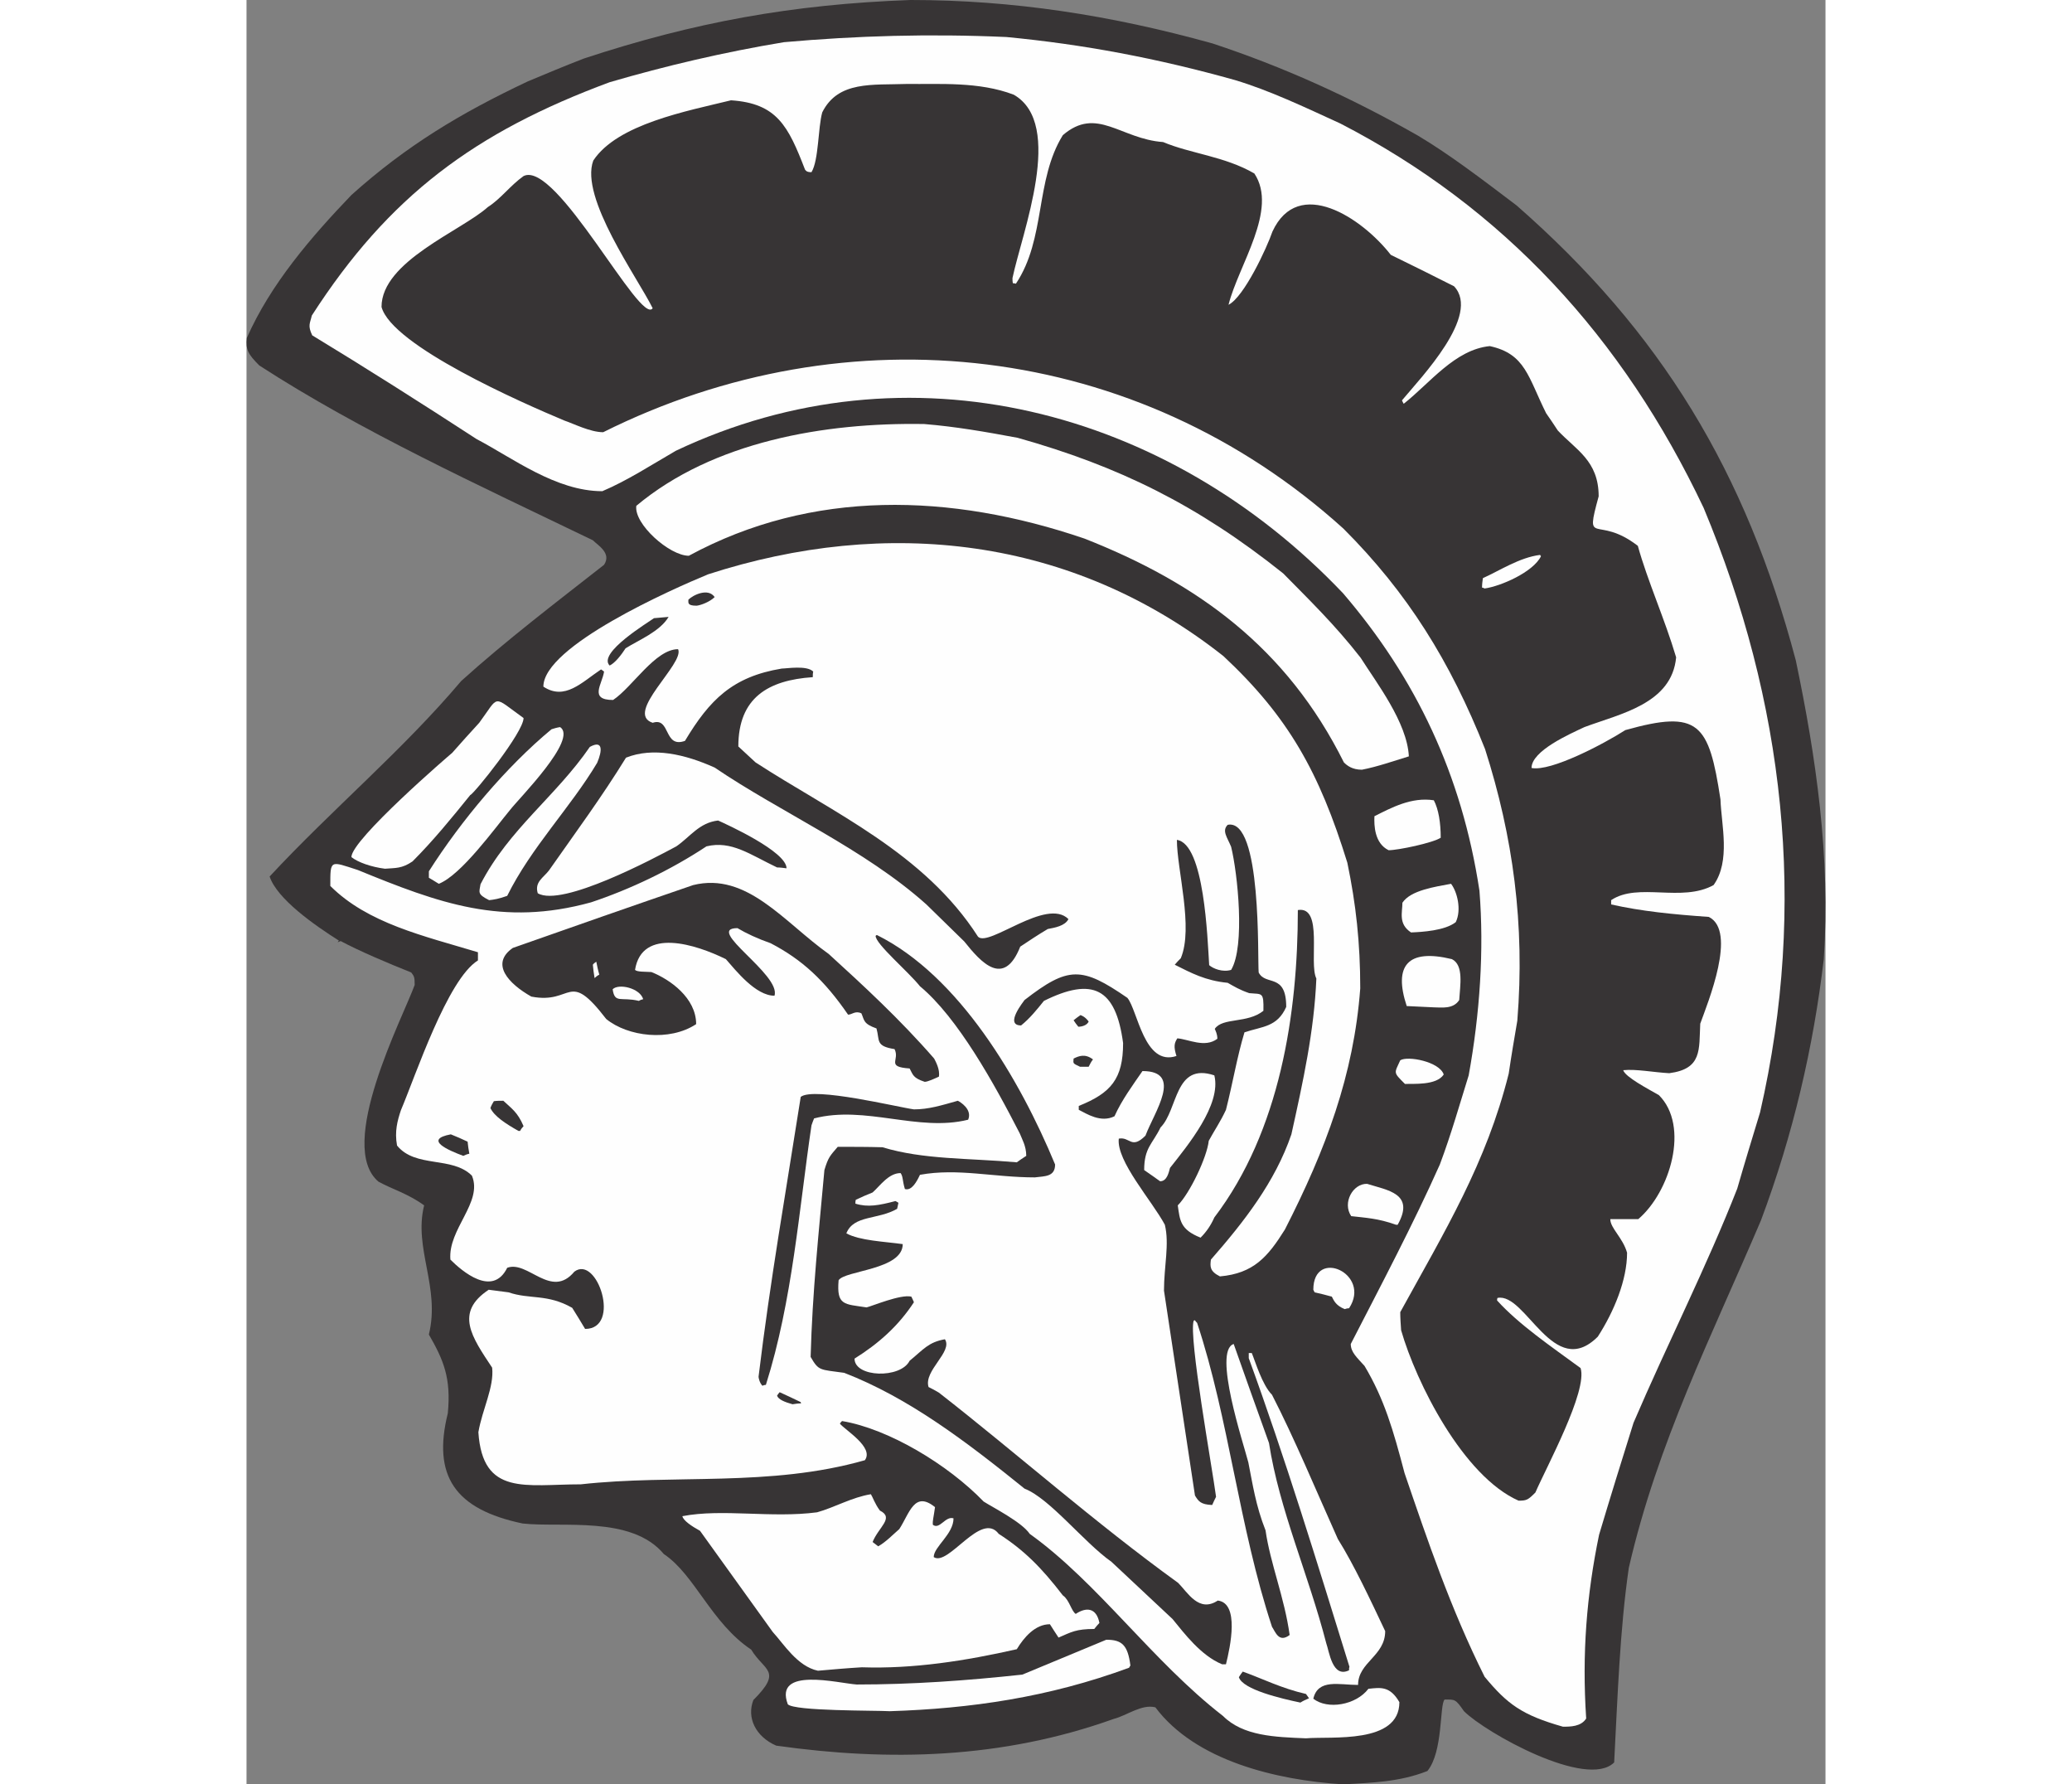
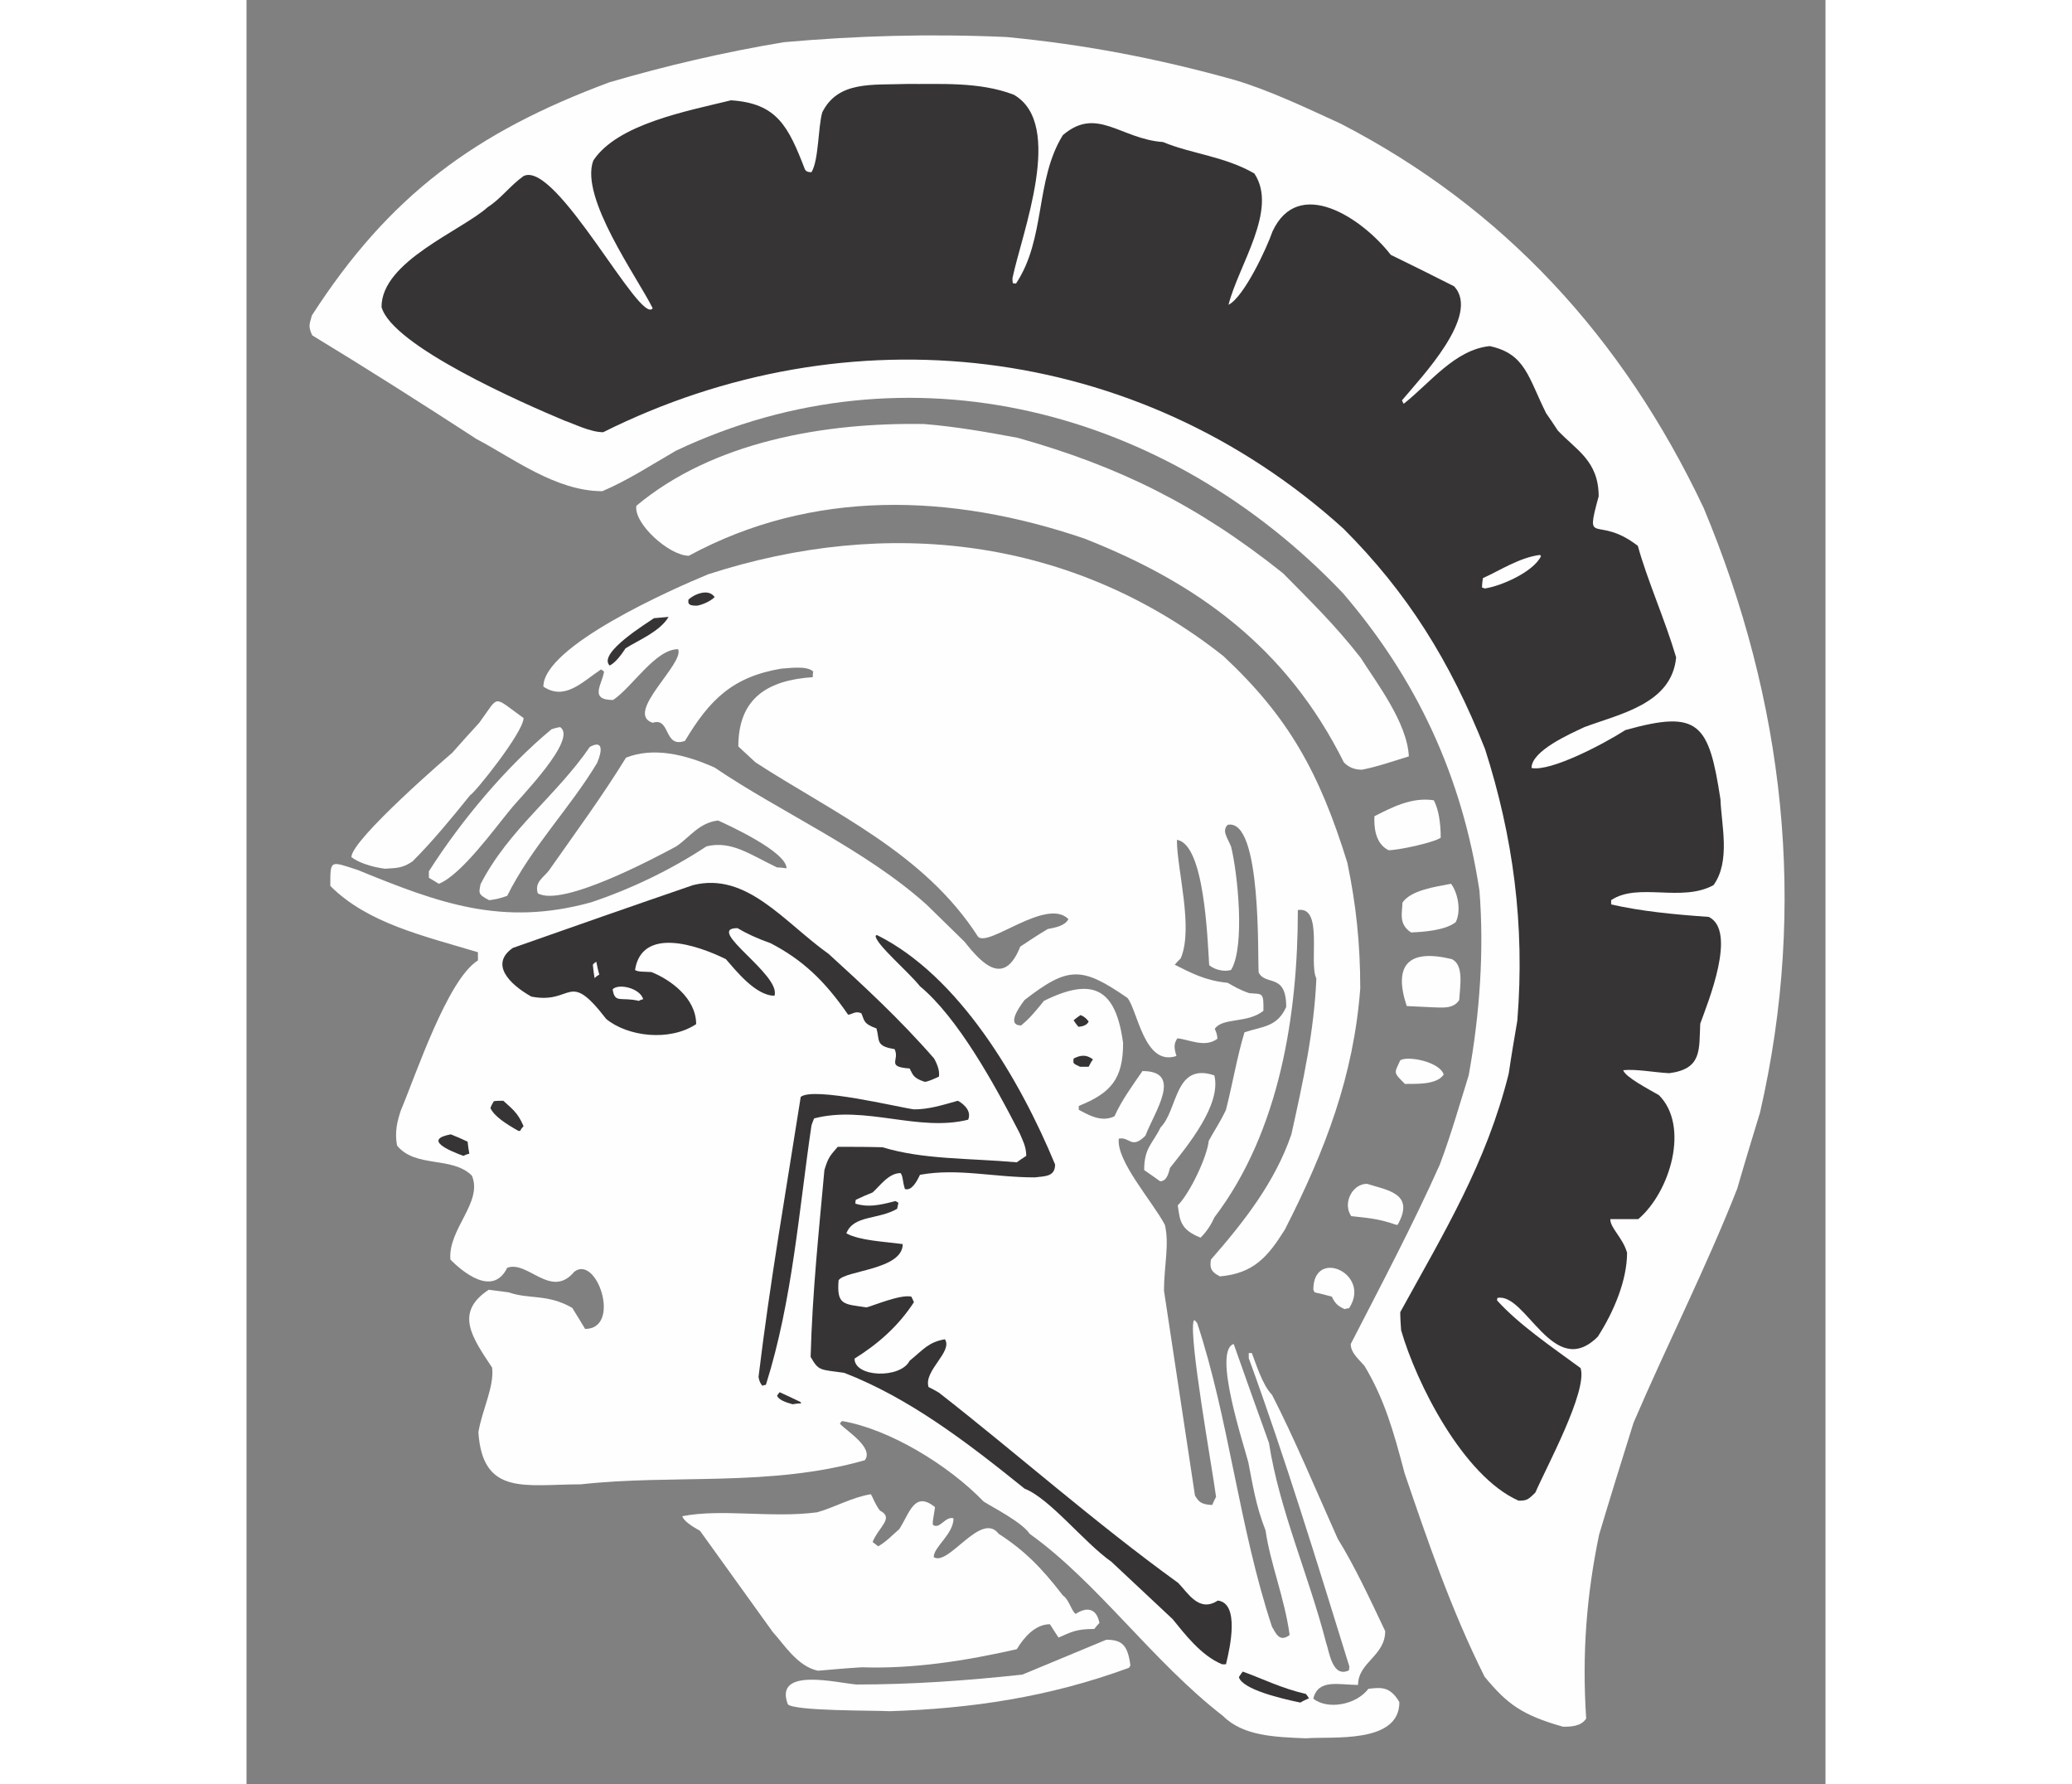
<svg xmlns="http://www.w3.org/2000/svg" xml:space="preserve" width="7.848in" height="6.757in" version="1.1" style="shape-rendering:geometricPrecision; text-rendering:geometricPrecision; image-rendering:optimizeQuality; fill-rule:evenodd; clip-rule:evenodd" viewBox="0 0 7847.73 8866.55">
  <rect x="0" y="0" width="7847.73" height="8866.55" fill="#808080" stroke="none" />
  <defs>
    <style type="text/css">
   
    .fil1 {fill:#FEFEFE}
    .fil0 {fill:#373435}
   
  </style>
  </defs>
  <g id="Layer_x0020__x0028_Black_x0020_and_x0020_White_x0029_">
    <g id="_2008786517792">
-       <path class="fil0" d="M5451.93 8866.55c-335.84,-21.39 -735.85,-117.65 -934.78,-382.9 -68.45,-17.11 -141.18,40.64 -207.49,57.76 -556.16,198.94 -1116.61,211.77 -1677.05,132.62 -102.68,-44.92 -147.6,-139.04 -113.37,-226.74 147.6,-147.6 53.48,-143.32 -10.7,-250.27 -198.94,-132.62 -280.22,-372.2 -434.24,-474.88 -160.43,-192.52 -506.97,-130.48 -701.62,-151.88 -337.98,-70.59 -449.21,-237.44 -372.2,-547.61 17.11,-175.41 -21.39,-265.25 -94.12,-391.45 57.76,-235.3 -77.01,-427.82 -23.53,-641.73 -79.15,-57.76 -156.15,-79.15 -226.74,-117.65 -211.77,-177.54 119.79,-812.86 179.68,-977.57 0,-38.5 -2.14,-42.78 -17.11,-62.03 -117.65,-47.06 -254.55,-104.82 -350.81,-156.15 -6.42,2.14 -10.7,4.28 -14.97,6.42 2.14,-4.28 4.28,-6.42 6.42,-8.56 -121.93,-77.01 -308.03,-207.49 -344.39,-318.73 305.89,-329.42 663.12,-628.89 951.9,-971.15 222.47,-201.07 472.74,-391.45 710.18,-577.56 38.5,-57.76 -29.95,-96.26 -55.62,-121.93 -562.58,-271.67 -1152.97,-541.19 -1657.8,-868.47 -55.62,-55.62 -68.45,-79.15 -62.03,-136.9 117.65,-267.39 320.86,-502.69 519.8,-710.18 271.67,-243.86 541.19,-406.43 877.03,-564.72 91.98,-38.5 183.96,-77.01 278.08,-113.37 545.47,-179.68 1033.18,-269.53 1623.57,-290.92 506.97,0 994.68,74.87 1501.64,216.05 348.67,115.51 678.09,263.11 1020.35,457.77 158.29,94.12 323,220.33 489.85,346.53 718.74,628.89 1140.14,1324.1 1388.27,2261.02 100.54,479.16 173.27,977.57 139.04,1484.53 -51.34,436.38 -151.88,870.61 -312.31,1298.43 -246,577.56 -513.38,1103.77 -656.7,1726.25 -44.92,310.17 -55.62,643.87 -72.73,966.87 -134.76,134.76 -639.59,-147.6 -746.54,-254.55 -42.78,-62.03 -44.92,-57.76 -96.26,-57.76 -25.67,25.67 -6.42,258.83 -85.56,355.09 -141.18,55.62 -280.22,57.76 -417.12,66.31z" />
      <path class="fil1" d="M5265.83 8637.66c-154.01,-6.42 -312.31,-10.7 -412.85,-111.23 -352.95,-273.8 -620.34,-660.98 -960.45,-904.84 -38.5,-57.76 -181.82,-130.48 -228.88,-160.43 -177.54,-183.96 -472.74,-361.51 -703.76,-400.01 -4.28,4.28 -8.56,8.56 -10.7,12.83 25.67,32.09 171.13,117.65 124.07,181.82 -472.74,134.76 -949.76,68.45 -1411.8,119.79 -273.8,0 -487.71,59.89 -509.1,-258.83 19.25,-113.37 79.15,-224.6 68.45,-320.86 -100.54,-151.88 -188.24,-273.8 -17.11,-387.18 32.09,4.28 64.17,8.56 98.4,12.83 106.95,36.36 192.52,6.42 316.59,77.01 21.39,34.23 42.78,68.45 64.17,104.82 181.82,0 59.89,-370.06 -53.48,-284.5 -115.51,139.04 -231.02,-57.76 -333.7,-19.25 -72.73,147.6 -224.6,17.11 -282.36,-40.64 -12.83,-151.88 162.57,-284.5 106.95,-417.12 -98.4,-98.4 -280.22,-36.36 -372.2,-149.74 -12.83,-70.59 2.14,-124.07 19.25,-175.41 72.73,-171.13 231.02,-650.28 382.9,-744.4 0,-14.97 0,-27.81 0,-40.64 -269.53,-81.29 -547.61,-143.32 -733.71,-329.42 0,-132.62 -2.14,-124.07 136.9,-79.15 402.15,164.71 718.74,282.36 1159.39,160.43 192.52,-64.17 395.73,-160.43 573.28,-278.08 124.07,-29.95 216.05,40.64 350.81,104.82 14.97,0 29.95,2.14 47.06,4.28 0,-83.42 -297.33,-218.19 -340.12,-237.44 -94.12,10.7 -139.04,81.29 -207.49,128.35 -111.23,59.89 -569,303.75 -688.79,233.16 -17.11,-55.62 27.81,-77.01 55.62,-113.37 130.48,-186.1 263.11,-365.79 382.9,-560.44 134.76,-53.48 293.06,-17.11 440.65,49.2 327.28,222.47 744.4,404.29 1052.43,680.23 62.03,59.89 124.07,121.93 188.24,183.96 83.42,104.82 196.8,231.02 278.08,25.67 44.92,-29.95 89.84,-59.89 136.9,-87.7 34.23,-6.42 85.56,-14.97 102.68,-49.2 -109.09,-109.09 -395.73,141.18 -449.21,87.7 -267.39,-417.12 -720.87,-616.06 -1105.91,-866.33 -29.95,-27.81 -57.76,-53.48 -85.56,-79.15 0,-241.72 147.6,-329.42 370.06,-344.39 0,-10.7 0,-19.25 2.14,-27.81 -32.09,-32.09 -130.48,-14.97 -156.15,-14.97 -246,40.64 -359.37,156.15 -481.3,359.37 -106.95,38.5 -70.59,-119.79 -160.43,-89.84 -143.32,-47.06 160.43,-295.2 126.21,-365.79 -113.37,0 -226.74,188.24 -323,252.41 -121.93,0 -53.48,-79.15 -44.92,-141.18 -6.42,-4.28 -10.7,-8.56 -14.97,-10.7 -96.26,64.17 -179.68,156.15 -286.64,85.56 0,-201.07 637.45,-483.44 819.27,-558.3 885.59,-286.64 1807.53,-188.24 2560.5,406.43 323,301.61 477.02,577.56 616.06,1026.77 42.78,205.35 64.17,397.87 64.17,624.62 -32.09,429.96 -171.13,800.02 -374.34,1197.89 -85.56,136.9 -156.15,218.19 -323,233.16 -51.34,-25.67 -49.2,-49.2 -44.92,-83.42 164.71,-188.24 318.73,-385.04 400.01,-622.48 57.76,-260.97 113.37,-513.38 124.07,-774.35 -38.5,-77.01 36.36,-361.51 -91.98,-340.12 0,511.24 -87.7,1097.36 -414.98,1527.31 -17.11,38.5 -38.5,70.59 -68.45,100.54 -102.68,-40.64 -102.68,-87.7 -113.37,-160.43 59.89,-59.89 145.46,-239.58 154.01,-320.86 27.81,-51.34 57.76,-94.12 85.56,-154.01 34.23,-134.76 55.62,-265.25 91.98,-385.04 89.84,-29.95 162.57,-25.67 207.49,-126.21 0,-171.13 -102.68,-102.68 -136.9,-171.13 -6.42,-66.31 17.11,-767.93 -154.01,-733.71 -29.95,29.95 -2.14,62.03 17.11,109.09 32.09,130.48 70.59,494.13 0,611.78 -42.78,12.83 -89.84,-6.42 -109.09,-23.53 -8.56,-132.62 -23.53,-603.22 -160.43,-622.48 0,147.6 83.42,436.38 19.25,588.25 -10.7,10.7 -21.39,21.39 -29.95,32.09 81.29,40.64 151.88,79.15 263.11,89.84 34.23,19.25 57.76,34.23 106.95,51.34 64.17,6.42 72.73,-8.56 70.59,87.7 -79.15,64.17 -203.21,32.09 -241.72,89.84 4.28,10.7 12.83,25.67 12.83,49.2 -62.03,47.06 -143.32,2.14 -198.94,-2.14 -14.97,23.53 -19.25,40.64 -4.28,87.7 -160.43,53.48 -192.52,-226.74 -243.86,-288.78 -226.74,-156.15 -293.06,-158.29 -511.24,10.7 -2.14,4.28 -102.68,126.21 -17.11,126.21 42.78,-34.23 79.15,-79.15 113.37,-121.93 241.72,-119.79 357.23,-64.17 393.59,209.63 0,177.54 -59.89,248.13 -220.33,312.31 0,6.42 0,12.83 0,19.25 38.5,19.25 109.09,66.31 177.54,32.09 36.36,-81.29 91.98,-156.15 139.04,-224.6 205.35,0 57.76,205.35 14.97,320.86 -70.59,70.59 -77.01,4.28 -132.62,14.97 -12.83,111.23 164.71,308.03 228.88,427.82 23.53,96.26 -4.28,205.35 -4.28,327.28 51.34,337.98 102.68,678.09 154.01,1018.21 17.11,27.81 27.81,44.92 85.56,47.06 6.42,-14.97 12.83,-27.81 19.25,-40.64 -19.25,-145.46 -136.9,-795.74 -111.23,-874.89 2.14,-2.14 4.28,-2.14 6.42,-2.14 2.14,4.28 6.42,8.56 10.7,12.83 158.29,477.02 207.49,1011.79 372.2,1510.2 17.11,25.67 34.23,81.29 87.7,40.64 -25.67,-186.1 -96.26,-355.09 -119.79,-519.8 -49.2,-124.07 -64.17,-231.02 -85.56,-337.98 -23.53,-91.98 -177.54,-554.03 -72.73,-588.25 57.76,162.57 115.51,327.28 175.41,491.99 51.34,331.56 196.8,654.56 284.5,994.68 14.97,40.64 29.95,175.41 113.37,134.76 0,-6.42 0,-12.83 2.14,-17.11 -160.43,-517.66 -320.86,-1041.74 -500.55,-1533.73 0,-8.56 0,-17.11 0,-25.67 4.28,0 8.56,0 14.97,0 17.11,40.64 51.34,158.29 100.54,207.49 111.23,216.05 216.05,468.46 327.28,716.6 79.15,126.21 160.43,299.47 235.3,457.77 0,124.07 -134.76,154.01 -134.76,267.39 -94.12,0 -198.94,-32.09 -222.47,68.45 70.59,55.62 211.77,32.09 273.8,-49.2 59.89,-6.42 106.95,-14.97 154.01,66.31 0,209.63 -337.98,168.99 -464.18,179.68z" />
      <path class="fil1" d="M6542.87 8579.91c-203.21,-57.76 -275.94,-111.23 -389.32,-248.13 -168.99,-337.98 -284.5,-680.23 -397.87,-1011.79 -55.62,-211.77 -100.54,-367.92 -198.94,-532.63 -38.5,-42.78 -68.45,-68.45 -68.45,-109.09 151.88,-295.2 312.31,-598.95 442.79,-892 57.76,-154.01 98.4,-299.47 143.32,-442.79 55.62,-305.89 77.01,-622.48 53.48,-917.67 -87.7,-577.56 -316.59,-1056.71 -678.09,-1478.11 -872.75,-917.67 -2162.62,-1253.51 -3315.6,-708.04 -121.93,70.59 -243.86,149.74 -365.79,201.07 -231.02,0 -444.93,-164.71 -624.62,-258.83 -269.53,-175.41 -556.16,-357.23 -817.13,-515.52 -23.53,-49.2 -10.7,-59.89 -2.14,-98.4 382.9,-594.67 810.72,-911.25 1480.25,-1159.39 278.08,-81.29 569,-149.74 866.33,-198.94 361.51,-32.09 723.01,-42.78 1105.91,-25.67 380.76,36.36 746.54,104.82 1135.86,213.91 171.13,51.34 342.26,132.62 524.08,216.05 808.58,417.12 1403.25,1060.99 1805.4,1910.21 400.01,958.31 517.66,1970.11 280.22,3003.29 -38.5,126.21 -77.01,252.41 -113.37,378.62 -149.74,382.9 -348.67,774.35 -515.52,1163.67 -57.76,183.96 -115.51,370.06 -171.13,556.16 -62.03,299.47 -85.56,590.39 -64.17,913.39 -25.67,40.64 -79.15,40.64 -115.51,40.64z" />
      <path class="fil1" d="M3197.32 8502.9c-77.01,-4.28 -472.74,0 -506.97,-34.23 -70.59,-188.24 250.27,-104.82 342.26,-98.4 275.94,0 545.47,-19.25 823.55,-49.2 139.04,-57.76 278.08,-115.51 417.12,-173.27 77.01,0 106.95,25.67 119.79,128.35 -2.14,2.14 -4.28,6.42 -6.42,10.7 -400.01,147.6 -789.33,203.21 -1189.34,216.05z" />
-       <path class="fil0" d="M5238.02 8460.12c-91.98,-19.25 -286.64,-64.17 -305.89,-126.21 6.42,-10.7 12.83,-19.25 19.25,-27.81 96.26,34.23 192.52,83.42 314.45,111.23 4.28,6.42 8.56,12.83 14.97,21.39 -14.97,6.42 -29.95,12.83 -42.78,21.39z" />
+       <path class="fil0" d="M5238.02 8460.12c-91.98,-19.25 -286.64,-64.17 -305.89,-126.21 6.42,-10.7 12.83,-19.25 19.25,-27.81 96.26,34.23 192.52,83.42 314.45,111.23 4.28,6.42 8.56,12.83 14.97,21.39 -14.97,6.42 -29.95,12.83 -42.78,21.39" />
      <path class="fil1" d="M2840.09 8301.83c-102.68,-21.39 -171.13,-134.76 -224.6,-192.52 -121.93,-168.99 -241.72,-335.84 -361.51,-502.69 -42.78,-23.53 -83.42,-51.34 -87.7,-72.73 198.94,-38.5 442.79,10.7 669.54,-19.25 85.56,-23.53 173.27,-74.87 267.39,-89.84 8.56,12.83 19.25,47.06 44.92,81.29 72.73,36.36 -6.42,81.29 -36.36,156.15 8.56,6.42 17.11,12.83 27.81,21.39 38.5,-21.39 74.87,-59.89 104.82,-85.56 51.34,-79.15 74.87,-192.52 177.54,-109.09 -6.42,49.2 -12.83,66.31 -10.7,87.7 34.23,25.67 62.03,-44.92 102.68,-32.09 0,79.15 -98.4,141.18 -98.4,192.52 72.73,49.2 235.3,-231.02 323,-115.51 126.21,81.29 211.77,166.85 318.73,305.89 32.09,21.39 42.78,79.15 64.17,91.98 51.34,-34.23 102.68,-32.09 117.65,44.92 -8.56,8.56 -17.11,19.25 -25.67,29.95 -89.84,0 -113.37,14.97 -177.54,42.78 -14.97,-23.53 -29.95,-44.92 -42.78,-66.31 -72.73,0 -128.35,64.17 -164.71,124.07 -254.55,57.76 -513.38,98.4 -770.07,89.84 -72.73,4.28 -145.46,10.7 -218.19,17.11z" />
      <path class="fil0" d="M4848.7 8269.74c-104.82,-42.78 -188.24,-154.01 -246,-224.6 -102.68,-96.26 -203.21,-190.38 -303.75,-284.5 -136.9,-96.26 -305.89,-314.45 -432.1,-363.65 -288.78,-233.16 -575.42,-451.35 -896.28,-575.42 -121.93,-17.11 -126.21,-8.56 -166.85,-79.15 8.56,-320.86 40.64,-620.34 68.45,-928.37 19.25,-64.17 27.81,-70.59 66.31,-115.51 72.73,0 147.6,0 222.47,2.14 203.21,62.03 427.82,53.48 667.4,74.87 14.97,-10.7 29.95,-21.39 47.06,-32.09 0,-49.2 -21.39,-83.42 -32.09,-111.23 -126.21,-246 -308.03,-575.42 -496.27,-731.57 -57.76,-72.73 -220.33,-209.63 -220.33,-250.27 2.14,-2.14 4.28,-4.28 6.42,-4.28 408.57,203.21 710.18,716.6 885.59,1140.14 0,62.03 -51.34,57.76 -100.54,64.17 -205.35,0 -382.9,-47.06 -571.14,-12.83 -14.97,32.09 -40.64,81.29 -74.87,70.59 -12.83,-42.78 -8.56,-62.03 -21.39,-79.15 -59.89,0 -102.68,64.17 -139.04,96.26 -27.81,10.7 -55.62,23.53 -83.42,36.36 -2.14,6.42 -2.14,12.83 -2.14,19.25 62.03,19.25 117.65,8.56 198.94,-12.83 4.28,2.14 8.56,4.28 14.97,8.56 -2.14,8.56 -4.28,19.25 -6.42,29.95 -96.26,55.62 -216.05,29.95 -252.41,121.93 66.31,36.36 188.24,40.64 280.22,53.48 0,128.35 -288.78,130.48 -318.73,179.68 -10.7,126.21 27.81,117.65 139.04,134.76 27.81,-6.42 168.99,-66.31 222.47,-53.48 4.28,8.56 8.56,17.11 12.83,27.81 -77.01,117.65 -175.41,205.35 -295.2,280.22 0,94.12 228.88,100.54 273.8,10.7 68.45,-55.62 91.98,-91.98 175.41,-106.95 40.64,62.03 -106.95,156.15 -81.29,237.44 17.11,8.56 34.23,17.11 51.34,27.81 389.32,303.75 772.21,643.87 1189.34,945.48 47.06,47.06 102.68,149.74 196.8,87.7 109.09,12.83 62.03,231.02 40.64,316.59 -6.42,0 -12.83,0 -19.25,0z" />
      <path class="fil0" d="M6322.54 7456.88c-275.94,-121.93 -509.1,-586.11 -583.97,-847.08 -2.14,-29.95 -4.28,-59.89 -4.28,-89.84 222.47,-404.29 427.82,-740.13 539.05,-1185.06 12.83,-87.7 27.81,-175.41 42.78,-263.11 38.5,-477.02 -21.39,-915.53 -160.43,-1349.77 -173.27,-436.38 -385.04,-776.49 -703.76,-1095.22 -1028.9,-930.51 -2466.38,-1084.52 -3679.24,-479.16 -64.17,0 -147.6,-42.78 -192.52,-57.76 -209.63,-87.7 -857.78,-372.2 -909.12,-564.72 0,-226.74 397.87,-378.62 528.36,-496.27 64.17,-40.64 111.23,-106.95 177.54,-154.01 162.57,-81.29 581.83,746.54 641.73,656.7 -74.87,-151.88 -363.65,-549.75 -295.2,-733.71 119.79,-181.82 466.32,-246 684.51,-299.47 228.88,14.97 284.5,128.35 367.92,344.39 4.28,4.28 6.42,12.83 32.09,12.83 36.36,-59.89 32.09,-220.33 53.48,-297.33 79.15,-158.29 250.27,-134.76 421.4,-141.18 160.43,2.14 357.23,-12.83 530.5,53.48 254.55,145.46 40.64,686.65 -6.42,911.25 0,8.56 0,17.11 2.14,25.67 4.28,0 8.56,0 14.97,2.14 149.74,-224.6 94.12,-513.38 233.16,-737.99 168.99,-145.46 286.64,19.25 498.41,34.23 136.9,57.76 305.89,70.59 453.49,156.15 119.79,179.68 -79.15,455.63 -128.35,652.42 77.01,-38.5 190.38,-282.36 218.19,-363.65 128.35,-278.08 444.93,-68.45 588.25,115.51 104.82,51.34 209.63,102.68 314.45,156.15 134.76,143.32 -164.71,453.49 -258.83,566.86 2.14,4.28 4.28,10.7 8.56,17.11 130.48,-102.68 254.55,-269.53 427.82,-286.64 177.54,38.5 190.38,154.01 280.22,333.7 19.25,27.81 38.5,55.62 57.76,85.56 89.84,96.26 203.21,149.74 203.21,327.28 -70.59,258.83 -10.7,87.7 194.66,246 47.06,171.13 134.76,365.79 190.38,554.03 -21.39,231.02 -278.08,280.22 -455.63,346.53 -72.73,34.23 -263.11,117.65 -263.11,203.21 96.26,19.25 359.37,-119.79 466.32,-188.24 365.79,-102.68 414.98,-34.23 472.74,344.39 4.28,126.21 51.34,305.89 -34.23,425.68 -158.29,87.7 -374.34,-14.97 -509.1,74.87 0,6.42 0,12.83 0,21.39 151.88,34.23 305.89,49.2 485.57,62.03 141.18,70.59 -4.28,423.54 -42.78,530.5 -6.42,128.35 10.7,224.6 -154.01,246 -79.15,-4.28 -162.57,-21.39 -228.88,-14.97 10.7,34.23 121.93,91.98 177.54,124.07 154.01,154.01 55.62,481.3 -102.68,616.06 -47.06,0 -94.12,0 -139.04,0 0,44.92 62.03,91.98 83.42,166.85 0,134.76 -64.17,290.92 -145.46,417.12 -220.33,220.33 -357.23,-220.33 -498.41,-192.52 -2.14,4.28 -2.14,8.56 -2.14,12.83 109.09,119.79 263.11,224.6 414.98,335.84 36.36,113.37 -171.13,494.13 -224.6,618.2 -36.36,36.36 -42.78,40.64 -83.42,40.64z" />
      <path class="fil0" d="M2713.89 6977.73c-38.5,-10.7 -70.59,-23.53 -77.01,-42.78 4.28,-6.42 8.56,-12.83 12.83,-17.11 34.23,14.97 68.45,32.09 104.82,49.2 0,2.14 0,4.28 2.14,6.42 -14.97,0 -29.95,2.14 -42.78,4.28z" />
      <path class="fil0" d="M2564.15 6885.75c-14.97,-14.97 -19.25,-40.64 -19.25,-44.92 57.76,-477.02 136.9,-926.23 209.63,-1390.41 64.17,-51.34 483.44,51.34 562.58,62.03 72.73,0 134.76,-19.25 218.19,-42.78 12.83,6.42 72.73,42.78 51.34,94.12 -248.13,62.03 -511.24,-72.73 -765.8,-6.42 -4.28,10.7 -8.56,21.39 -12.83,34.23 -62.03,417.12 -94.12,870.61 -226.74,1289.87 -6.42,0 -12.83,2.14 -17.11,4.28z" />
      <path class="fil1" d="M5458.35 6504.99c-42.78,-17.11 -53.48,-40.64 -64.17,-62.03 -29.95,-8.56 -57.76,-14.97 -85.56,-21.39 -2.14,-4.28 -4.28,-8.56 -6.42,-12.83 0,-211.77 290.92,-79.15 177.54,91.98 -8.56,0 -14.97,2.14 -21.39,4.28z" />
      <path class="fil1" d="M5712.9 6085.72c-89.84,-32.09 -149.74,-34.23 -222.47,-42.78 -44.92,-66.31 8.56,-162.57 79.15,-160.43 100.54,32.09 239.58,47.06 151.88,203.21 -4.28,0 -6.42,0 -8.56,0z" />
      <path class="fil1" d="M4540.67 5869.68c-27.81,-19.25 -53.48,-38.5 -79.15,-55.62 0,-111.23 40.64,-128.35 81.29,-211.77 87.7,-87.7 68.45,-325.14 267.39,-258.83 36.36,145.46 -132.62,348.67 -220.33,459.91 -6.42,23.53 -14.97,66.31 -49.2,66.31z" />
      <path class="fil0" d="M1077.48 5743.47c-74.87,-27.81 -198.94,-81.29 -62.03,-106.95 27.81,10.7 55.62,23.53 83.42,36.36 2.14,19.25 4.28,38.5 8.56,59.89 -10.7,2.14 -21.39,6.42 -29.95,10.7z" />
      <path class="fil0" d="M1351.28 5619.4c-64.17,-36.36 -119.79,-72.73 -139.04,-113.37 4.28,-12.83 10.7,-23.53 17.11,-34.23 14.97,-2.14 29.95,-2.14 47.06,-2.14 40.64,38.5 70.59,55.62 100.54,126.21 -6.42,6.42 -12.83,14.97 -17.11,23.53 -4.28,0 -6.42,0 -8.56,0z" />
      <path class="fil1" d="M5757.82 5386.24c-59.89,-59.89 -53.48,-51.34 -23.53,-117.65 36.36,-23.53 194.66,6.42 216.05,70.59 -36.36,55.62 -151.88,44.92 -192.52,47.06z" />
      <path class="fil0" d="M3370.59 5375.54c-57.76,-19.25 -57.76,-34.23 -74.87,-66.31 -119.79,-8.56 -47.06,-40.64 -74.87,-96.26 -96.26,-14.97 -72.73,-42.78 -89.84,-102.68 -66.31,-23.53 -59.89,-40.64 -74.87,-74.87 -29.95,-14.97 -47.06,6.42 -66.31,6.42 -117.65,-171.13 -228.88,-273.8 -385.04,-355.09 -62.03,-21.39 -121.93,-49.2 -164.71,-74.87 -166.85,0 218.19,231.02 183.96,335.84 -94.12,0 -192.52,-126.21 -241.72,-181.82 -147.6,-72.73 -417.12,-160.43 -451.35,53.48 10.7,10.7 49.2,8.56 81.29,10.7 91.98,36.36 222.47,128.35 222.47,258.83 -132.62,87.7 -340.12,62.03 -447.07,-25.67 -192.52,-250.27 -162.57,-70.59 -372.2,-111.23 -113.37,-64.17 -205.35,-162.57 -91.98,-241.72 297.33,-104.82 596.81,-209.63 896.28,-312.31 267.39,-66.31 451.35,183.96 673.81,342.26 168.99,154.01 355.09,325.14 524.08,519.8 6.42,12.83 29.95,53.48 23.53,89.84 -23.53,10.7 -55.62,25.67 -70.59,25.67z" />
      <path class="fil0" d="M4142.8 5300.68c-36.36,-17.11 -34.23,-14.97 -32.09,-40.64 25.67,-12.83 57.76,-25.67 96.26,4.28 -8.56,10.7 -14.97,23.53 -21.39,36.36 -14.97,0 -29.95,0 -42.78,0z" />
      <path class="fil0" d="M4134.25 5101.74c-8.56,-10.7 -17.11,-21.39 -23.53,-32.09 10.7,-8.56 21.39,-17.11 34.23,-25.67 6.42,2.14 23.53,8.56 40.64,32.09 -8.56,19.25 -34.23,25.67 -51.34,25.67z" />
      <path class="fil1" d="M5901.14 5005.48c-44.92,-2.14 -89.84,-4.28 -134.76,-6.42 -66.31,-201.07 4.28,-286.64 224.6,-233.16 59.89,29.95 40.64,130.48 36.36,203.21 -29.95,47.06 -89.84,36.36 -126.21,36.36z" />
      <path class="fil1" d="M1950.23 4973.4c-89.84,-21.39 -119.79,14.97 -130.48,-57.76 29.95,-29.95 134.76,-6.42 151.88,49.2 -8.56,2.14 -14.97,4.28 -21.39,8.56z" />
      <path class="fil1" d="M1729.9 4860.02c-4.28,-23.53 -6.42,-44.92 -8.56,-66.31 4.28,-6.42 10.7,-10.7 17.11,-14.97 4.28,21.39 8.56,42.78 14.97,64.17 -8.56,4.28 -17.11,10.7 -23.53,17.11z" />
      <path class="fil1" d="M5787.77 4633.28c-64.17,-42.78 -42.78,-98.4 -42.78,-147.6 40.64,-62.03 162.57,-79.15 241.72,-94.12 29.95,38.5 53.48,128.35 23.53,190.38 -53.48,42.78 -168.99,49.2 -222.47,51.34z" />
      <path class="fil1" d="M1205.83 4472.85c-59.89,-29.95 -49.2,-38.5 -42.78,-79.15 141.18,-273.8 374.34,-436.38 543.33,-682.37 66.31,-36.36 62.03,19.25 36.36,79.15 -132.62,222.47 -327.28,419.26 -447.07,660.98 -40.64,14.97 -68.45,19.25 -89.84,21.39z" />
      <path class="fil1" d="M955.55 4391.56c-17.11,-10.7 -34.23,-21.39 -49.2,-29.95 0,-10.7 0,-21.39 0,-32.09 160.43,-252.41 385.04,-519.8 609.64,-705.9 12.83,-4.28 27.81,-8.56 42.78,-10.7 89.84,59.89 -205.35,355.09 -248.13,410.71 -74.87,89.84 -243.86,325.14 -355.09,367.92z" />
      <path class="fil1" d="M688.17 4316.69c-68.45,-8.56 -134.76,-32.09 -166.85,-57.76 0,-87.7 491.99,-511.24 500.55,-517.66 44.92,-51.34 89.84,-100.54 134.76,-149.74 102.68,-139.04 62.03,-136.9 220.33,-23.53 0,70.59 -246,376.48 -265.25,382.9 -89.84,111.23 -183.96,226.74 -286.64,329.42 -53.48,36.36 -83.42,32.09 -136.9,36.36z" />
      <path class="fil1" d="M5676.53 4224.71c-70.59,-34.23 -72.73,-124.07 -70.59,-168.99 85.56,-42.78 183.96,-96.26 295.2,-79.15 23.53,44.92 34.23,111.23 34.23,186.1 -38.5,25.67 -211.77,62.03 -258.83,62.03z" />
      <path class="fil1" d="M5543.91 3824.7c-49.2,0 -74.87,-21.39 -89.84,-36.36 -284.5,-571.14 -729.43,-892 -1289.87,-1112.33 -665.26,-226.74 -1354.05,-246 -1965.83,85.56 -96.26,0 -273.8,-158.29 -260.97,-248.13 380.76,-318.73 934.78,-414.98 1431.05,-406.43 156.15,12.83 303.75,38.5 464.18,68.45 502.69,141.18 894.14,333.7 1319.82,673.81 126.21,128.35 258.83,256.69 385.04,419.26 77.01,121.93 231.02,320.86 239.58,489.85 -77.01,23.53 -156.15,51.34 -233.16,66.31z" />
      <path class="fil0" d="M1804.77 3307.04c-62.03,-62.03 194.66,-216.05 220.33,-235.3 23.53,-2.14 47.06,-4.28 72.73,-6.42 -42.78,72.73 -149.74,115.51 -213.91,156.15 -19.25,29.95 -51.34,72.73 -79.15,85.56z" />
      <path class="fil0" d="M2236.87 3009.71c-47.06,0 -40.64,-14.97 -40.64,-29.95 23.53,-23.53 98.4,-59.89 130.48,-12.83 -23.53,23.53 -68.45,40.64 -89.84,42.78z" />
      <path class="fil1" d="M6153.55 2924.14c-4.28,-2.14 -8.56,-4.28 -12.83,-4.28 0,-17.11 2.14,-32.09 4.28,-47.06 85.56,-38.5 181.82,-102.68 284.5,-115.51 0,2.14 2.14,4.28 4.28,6.42 -38.5,79.15 -201.07,149.74 -280.22,160.43z" />
    </g>
  </g>
</svg>